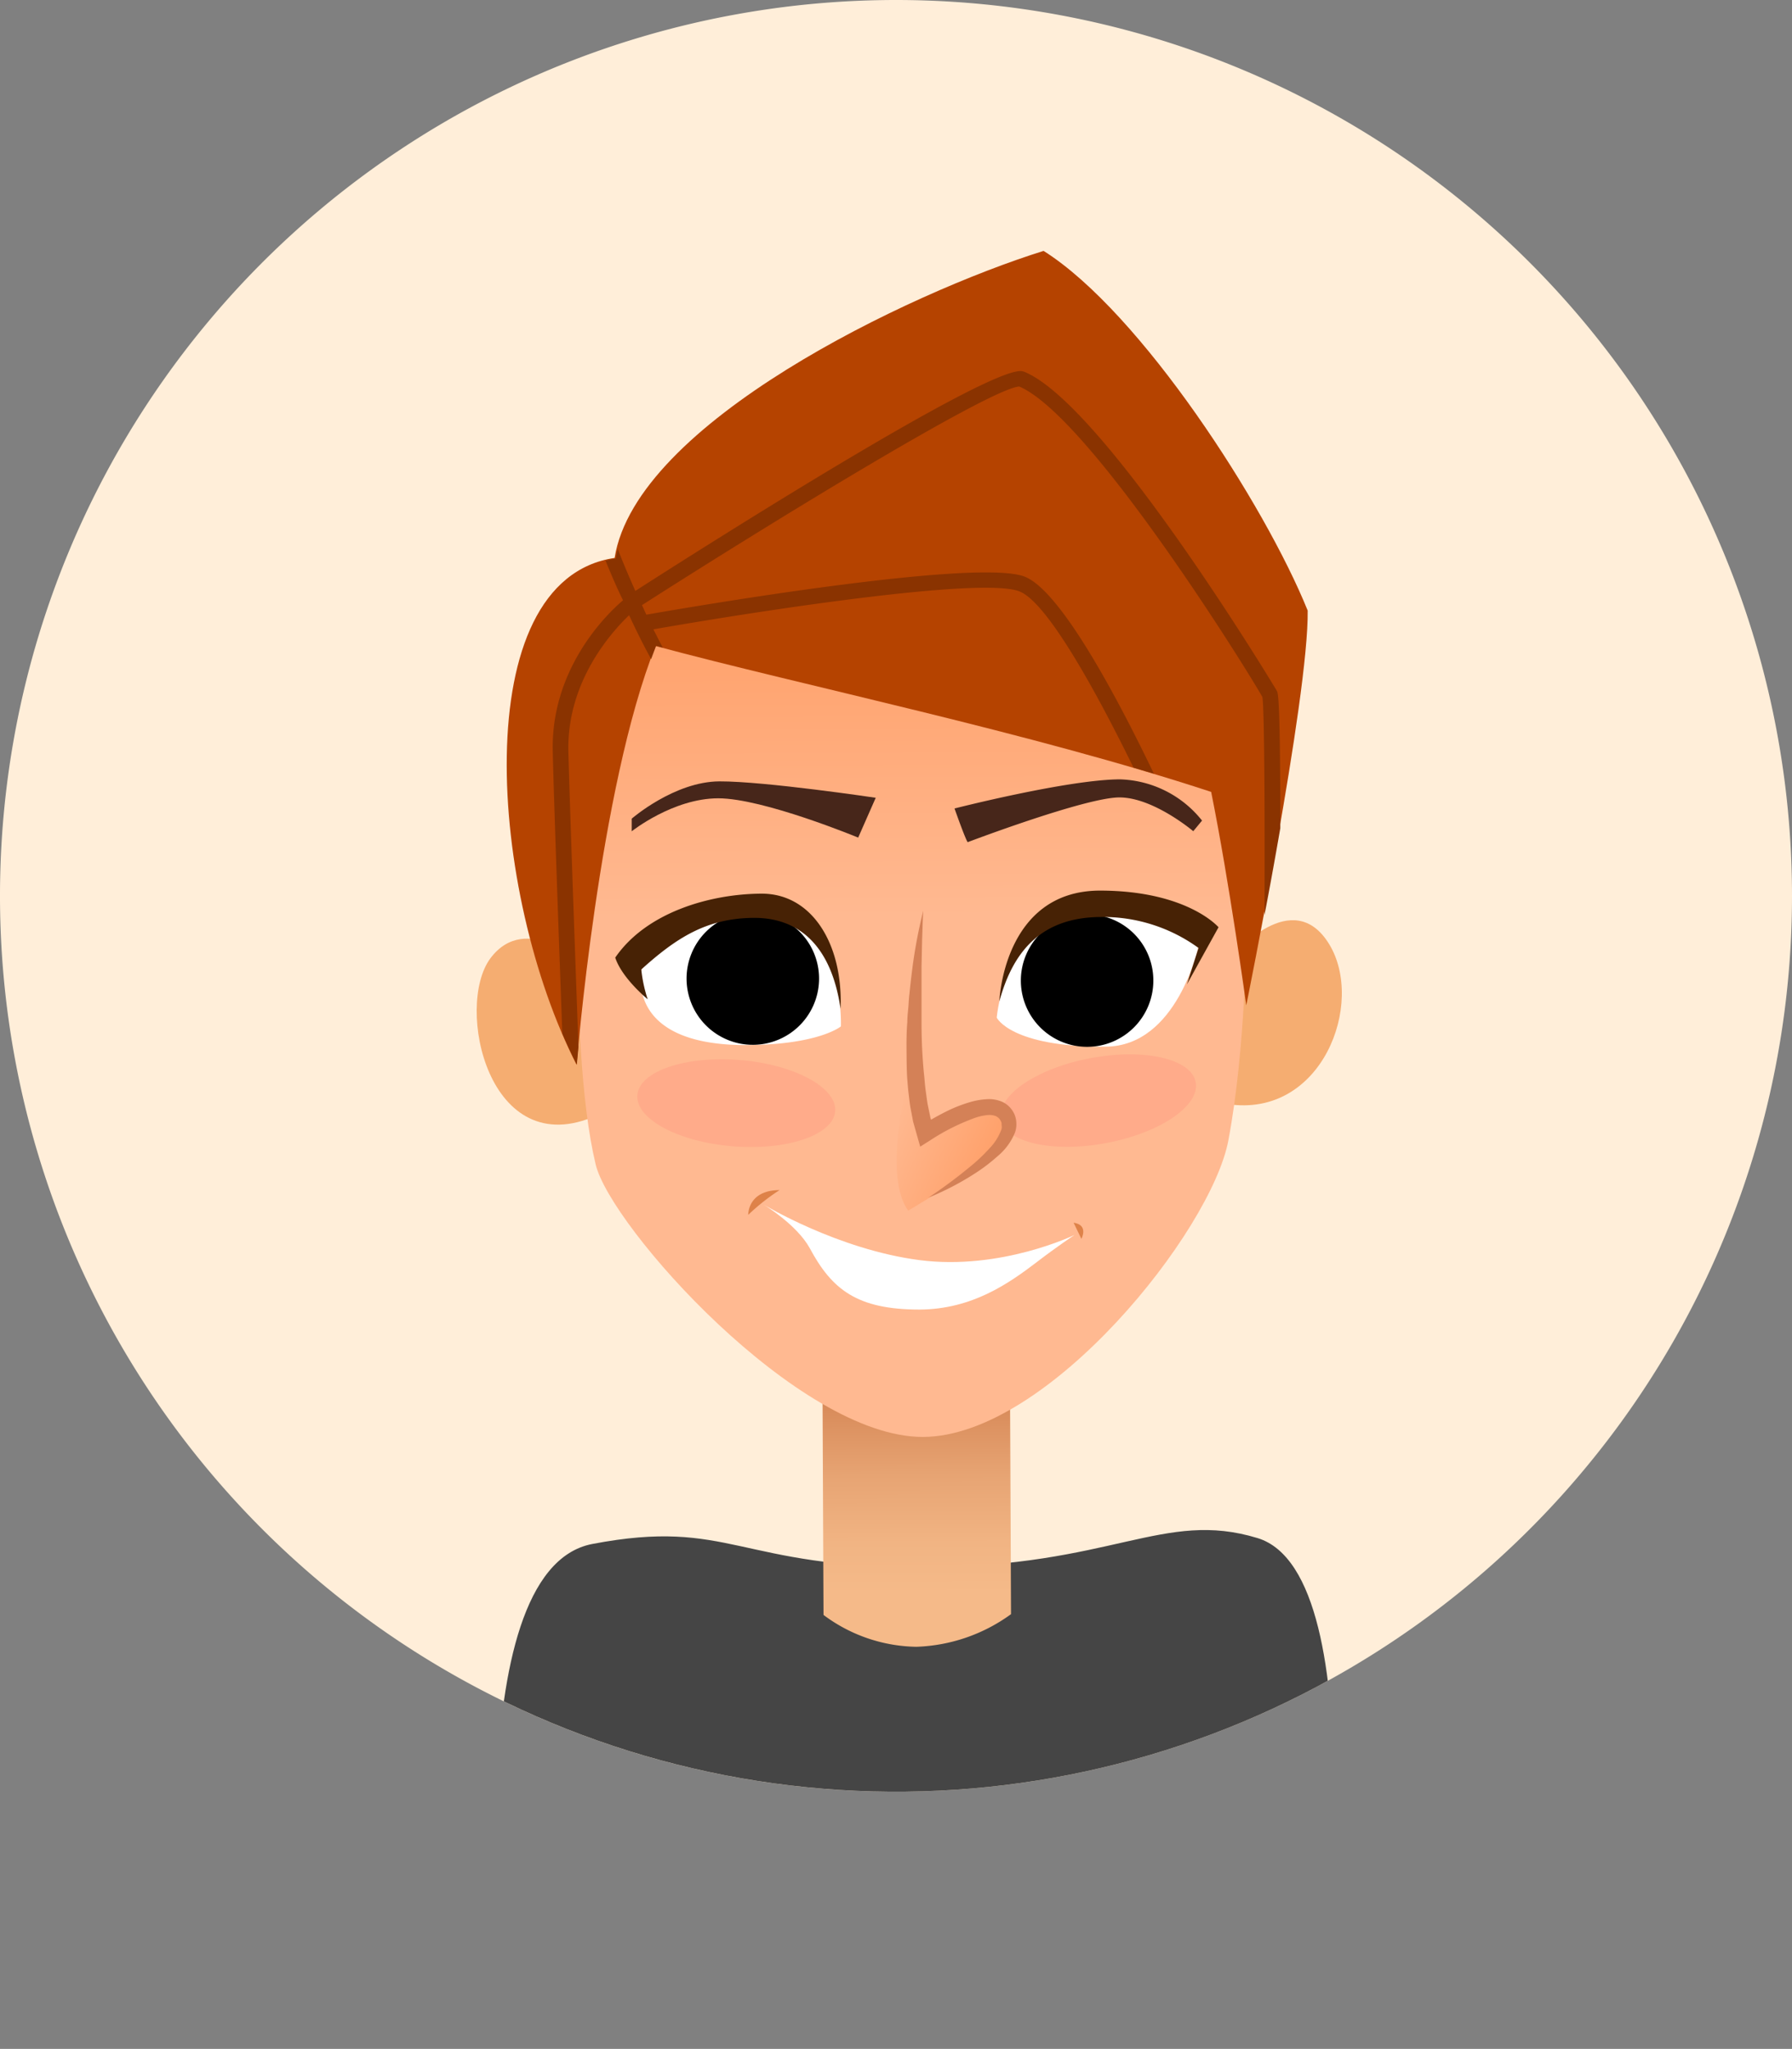
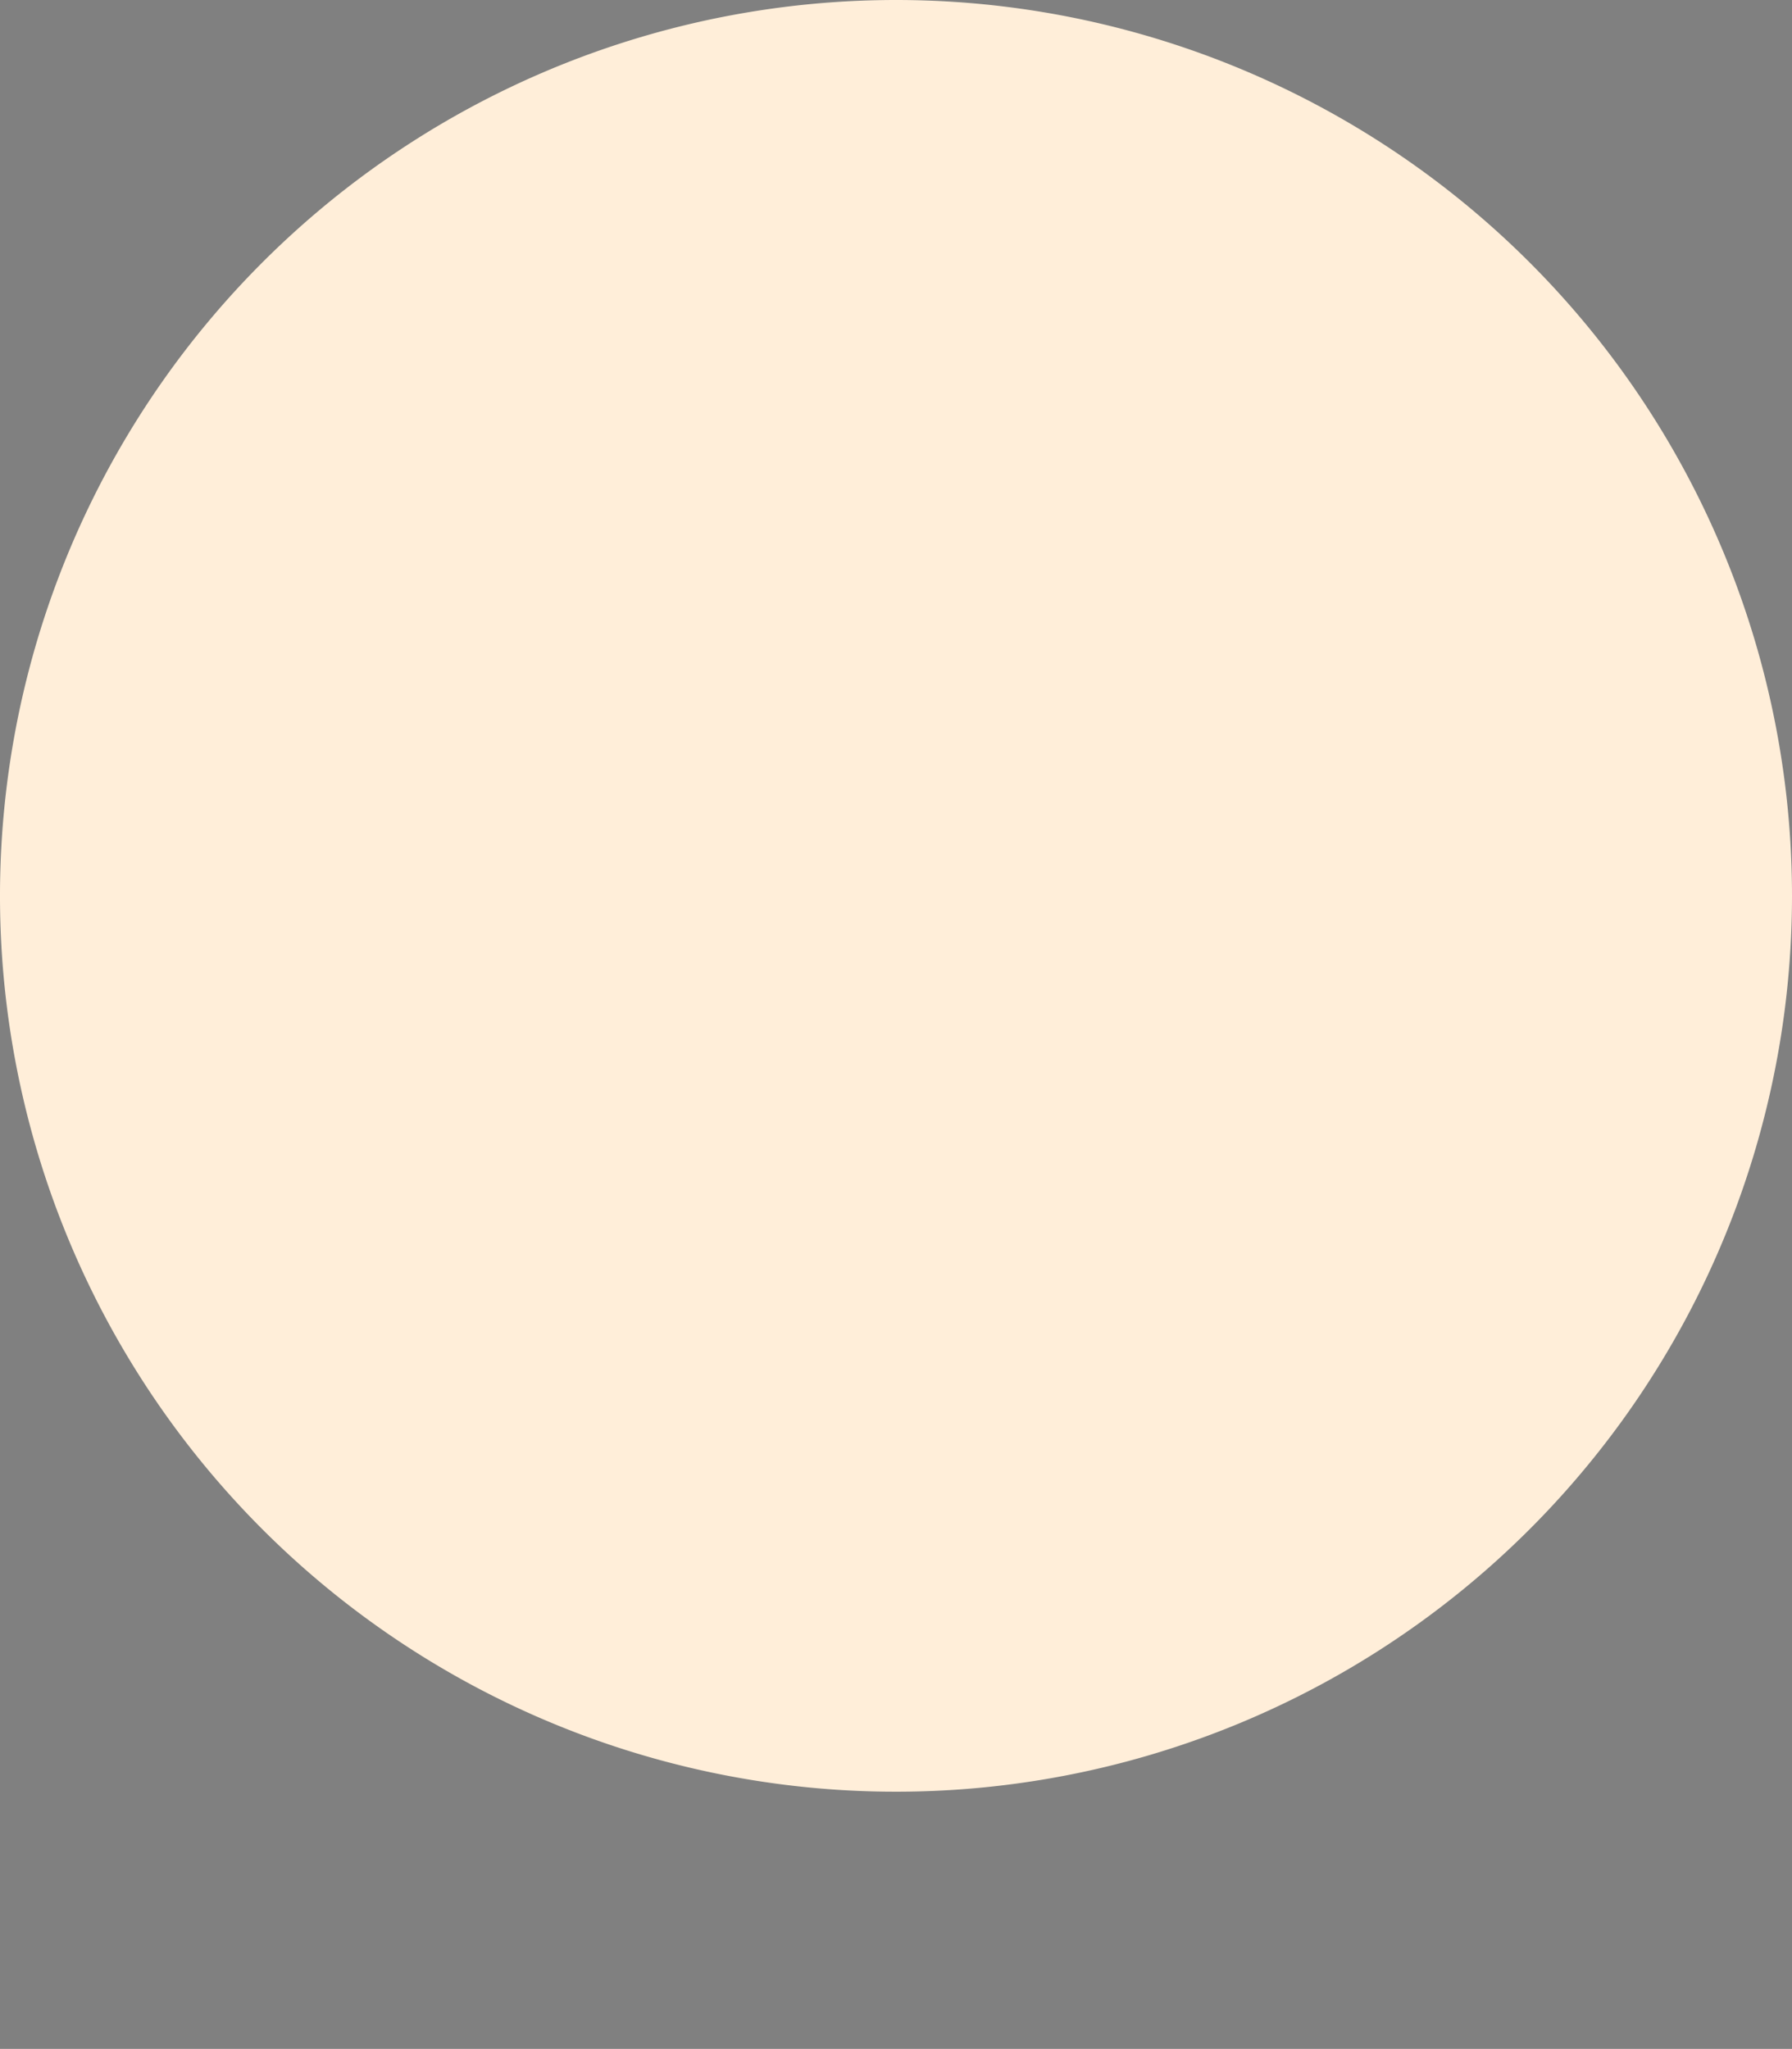
<svg xmlns="http://www.w3.org/2000/svg" xmlns:xlink="http://www.w3.org/1999/xlink" viewBox="0 0 204.24 233.56">
  <rect x="0" y="0" width="204.24" height="233.56" fill="#808080" stroke="none" />
  <defs>
    <style>.cls-1{fill:none;}.cls-2{fill:#ffeed9;}.cls-3{clip-path:url(#clip-path);}.cls-4{fill:#f5ad71;}.cls-5{fill:#454545;}.cls-6{fill:url(#linear-gradient);}.cls-7{fill:url(#_ÂÁ_Ï_ÌÌ_È_ËÂÌÚ_14);}.cls-8{fill:url(#_ÂÁ_Ï_ÌÌ_È_ËÂÌÚ_14-2);}.cls-9{fill:#ffab8a;}.cls-10{fill:#fff;}.cls-11{fill:#47261a;}.cls-12{fill:#472205;}.cls-13{fill:#d48157;}.cls-14{fill:#de8249;}.cls-15{fill:#b1d6e3;}.cls-16{fill:#b54300;}.cls-17{fill:#8a3300;}</style>
    <clipPath id="clip-path" transform="translate(0 0)">
-       <path class="cls-1" d="M204.24,101.66A102.12,102.12,0,1,1,101.66,0,102.13,102.13,0,0,1,204.24,101.66Z" />
-     </clipPath>
+       </clipPath>
    <linearGradient id="linear-gradient" x1="119.41" y1="160.68" x2="119.41" y2="138.12" gradientTransform="translate(-15.6 21.61) rotate(-0.26)" gradientUnits="userSpaceOnUse">
      <stop offset="0" stop-color="#f5ba89" />
      <stop offset="0.26" stop-color="#f1b483" />
      <stop offset="0.6" stop-color="#e7a473" />
      <stop offset="0.98" stop-color="#d78958" />
      <stop offset="1" stop-color="#d68756" />
    </linearGradient>
    <linearGradient id="_ÂÁ_Ï_ÌÌ_È_ËÂÌÚ_14" x1="119.16" y1="43.38" x2="119.16" y2="83.36" gradientTransform="translate(-15.6 21.61) rotate(-0.26)" gradientUnits="userSpaceOnUse">
      <stop offset="0" stop-color="#ff9c63" />
      <stop offset="1" stop-color="#ffb991" />
    </linearGradient>
    <linearGradient id="_ÂÁ_Ï_ÌÌ_È_ËÂÌÚ_14-2" x1="129.68" y1="112.96" x2="116.57" y2="106.9" xlink:href="#_ÂÁ_Ï_ÌÌ_È_ËÂÌÚ_14" />
  </defs>
  <title>Fichier 24</title>
  <g id="Calque_2" data-name="Calque 2">
    <g id="Characters">
      <path class="cls-2" d="M204.24,102.12A102.12,102.12,0,1,1,102.12,0,102.12,102.12,0,0,1,204.24,102.12Z" transform="translate(0 0)" />
      <g class="cls-3">
        <path class="cls-4" d="M66.65,110.05s-6.66-6.28-10.75-.82S55.66,132.7,68,127.15C67.73,113.29,66.65,110.05,66.65,110.05Z" transform="translate(0 0)" />
        <path class="cls-4" d="M139.88,125.85l.71-17s6.74-8,10.89-1.24S150.64,127.53,139.88,125.85Z" transform="translate(0 0)" />
        <path class="cls-5" d="M57.51,228.21S51.8,179,67.51,176s16.54,2.75,37.91,2.66,27.18-6.6,37.91-3.33c13.72,4.19,7.14,53.95,7.14,53.95s-25.7,4.18-47,4.28S57.51,228.21,57.51,228.21Z" transform="translate(0 0)" />
        <path class="cls-6" d="M115.23,184a19.38,19.38,0,0,1-10.8,3.72,18.09,18.09,0,0,1-10.57-3.63l-.12-26.75,21.37-.1Z" transform="translate(0 0)" />
        <path class="cls-7" d="M65.72,102.74c.06,12,.48,22.94,2.17,30S91,163.87,105.22,163.8,138.05,140.34,140,130s2.11-23.32,2.09-27.76-4.06-40.5-19.62-43.94-29.8-3.75-40.14,1.47S65.65,86.27,65.72,102.74Z" transform="translate(0 0)" />
        <path class="cls-8" d="M103.51,138s13.43-7.69,11.26-10.69-9.29,1.85-9.29,1.85l-1.28-9S100.18,133.44,103.51,138Z" transform="translate(0 0)" />
        <path class="cls-9" d="M95.19,126.67c-.22,2.71-5.45,4.5-11.67,4s-11.1-3.13-10.88-5.84,5.45-4.5,11.68-4S95.41,124,95.19,126.67Z" transform="translate(0 0)" />
        <path class="cls-9" d="M136.28,123.37c.5,2.67-4.07,5.78-10.2,6.93s-11.53-.08-12-2.75,4.07-5.78,10.21-6.93S135.78,120.69,136.28,123.37Z" transform="translate(0 0)" />
        <path class="cls-10" d="M95.84,117s.49-13.19-8.94-13.14a16.88,16.88,0,0,0-13.77,6.65s-2.12,8.68,12,8.62C93.35,119.09,95.84,117,95.84,117Z" transform="translate(0 0)" />
        <path class="cls-10" d="M113.6,116s1.05-12.64,11.32-12.68c7.84,0,11.68,4.53,11.68,4.53s-2.4,11.42-10.59,11.46C115.19,119.37,113.6,116,113.6,116Z" transform="translate(0 0)" />
        <path class="cls-11" d="M99.81,90.94l-2,4.54S87,91,81.86,91,72,94.76,72,94.76V93.32s4.86-4.23,10-4.25S99.81,90.94,99.81,90.94Z" transform="translate(0 0)" />
        <path class="cls-11" d="M110.29,96c-.28-.37-1.5-3.84-1.5-3.84s12.93-3.3,18.85-3.32A12.39,12.39,0,0,1,137,93.54l-1,1.21s-4.55-3.86-8.43-3.85S110.29,96,110.29,96Z" transform="translate(0 0)" />
        <path d="M93.35,111.46A7.55,7.55,0,1,1,85.77,104,7.55,7.55,0,0,1,93.35,111.46Z" transform="translate(0 0)" />
        <path class="cls-12" d="M73.82,113.91s-2.93-2.39-3.7-4.75c3.58-5.22,10.92-7.27,16.68-7.29s9.3,5.78,9,13.12c-1-6.87-4.48-10.39-9.89-10.36s-8.88,2.33-12.82,5.88A16,16,0,0,0,73.82,113.91Z" transform="translate(0 0)" />
        <path d="M131.45,111.75a7.55,7.55,0,1,1-7.58-7.52A7.53,7.53,0,0,1,131.45,111.75Z" transform="translate(0 0)" />
        <path class="cls-13" d="M105.23,103.81c-.08,1.07-.08,2.13-.13,3.19l-.07,3.19c0,1.06,0,2.12,0,3.18s0,2.11,0,3.16c0,2.11.1,4.22.32,6.29.05.52.08,1,.16,1.55s.13,1,.22,1.53l.31,1.49.41,1.44-1.47-.51c.87-.54,1.76-1.06,2.69-1.53a16.39,16.39,0,0,1,3-1.19,8,8,0,0,1,1.67-.29,3.8,3.8,0,0,1,1.89.29,2.78,2.78,0,0,1,1.44,1.55,2.85,2.85,0,0,1,.17,1,2.74,2.74,0,0,1-.18,1,6.9,6.9,0,0,1-2,2.68,19.79,19.79,0,0,1-2.46,1.88,32.41,32.41,0,0,1-5.38,2.81,57.14,57.14,0,0,0,4.81-3.58,19.16,19.16,0,0,0,2.11-2,6.17,6.17,0,0,0,1.41-2.23,1.34,1.34,0,0,0,0-.51.68.68,0,0,0,0-.18.89.89,0,0,0-.1-.26,1.15,1.15,0,0,0-.6-.55,2.18,2.18,0,0,0-1-.09,6.18,6.18,0,0,0-1.28.29A24.43,24.43,0,0,0,106,130l-1.12.71-.35-1.23-.46-1.63-.31-1.63c-.09-.54-.14-1.08-.21-1.63s-.1-1.08-.15-1.62c-.07-1.09-.07-2.17-.08-3.24s0-2.15.09-3.23c0-.53.06-1.07.11-1.6s.06-1.07.13-1.6c.11-1.07.23-2.13.37-3.19A56.41,56.41,0,0,1,105.23,103.81Z" transform="translate(0 0)" />
        <path class="cls-10" d="M87.06,137.33s8.42,5.1,17.72,6.31,17.68-2.86,17.68-2.86-2,1.32-4.4,3.17c-3.07,2.33-7.26,5.3-13.25,5.33-7.15,0-10-2.3-12.52-7C90.81,139.59,87.06,137.33,87.06,137.33Z" transform="translate(0 0)" />
        <path class="cls-14" d="M85.28,138.48s-.09-2.8,3.57-2.82A24,24,0,0,0,85.28,138.48Z" transform="translate(0 0)" />
        <path class="cls-14" d="M122.36,139.38l.89,1.84S124.12,139.63,122.36,139.38Z" transform="translate(0 0)" />
        <path class="cls-12" d="M113.9,114.15s.44-12.58,11.43-12.63c10,0,13.55,4.18,13.55,4.18l-3.6,6.5,1.32-4.14a18.5,18.5,0,0,0-11.12-3.53C118.68,104.56,115.45,108.44,113.9,114.15Z" transform="translate(0 0)" />
        <path class="cls-15" d="M133,218.17l-1.88-.23c.14-1.12.26-2.21.36-3.29l1.89.18C133.23,215.92,133.11,217,133,218.17Zm.63-6.7-1.89-.12q.1-1.68.15-3.3l1.89,0C133.72,209.2,133.67,210.32,133.6,211.47Zm-1.7-6.73c0-1.13,0-2.23-.08-3.31l1.89-.07c0,1.09.07,2.22.08,3.37Z" transform="translate(0 0)" />
        <path class="cls-16" d="M65.72,121.37s2.53-31.57,9-47.73c16.94,4.56,42.67,9.84,63.32,16.63,2.1,10.43,4,24.33,4,24.33s7.14-35.18,7-45c-4.87-12.06-19-34-30.1-41-15.32,4.79-46.44,19.6-48.89,35C53,66.12,55.77,101.94,65.72,121.37Z" transform="translate(0 0)" />
-         <path class="cls-17" d="M145.92,94.41c0-14.9-.26-15.4-.39-15.65S125.82,46,116.69,42.36l-.28-.06c-4.11-.3-35.51,19.61-44,25.06-.74-1.67-1.43-3.29-2-4.77-.09.36-.17.72-.23,1.08a11.55,11.55,0,0,0-1.17.24c.59,1.42,1.24,3,2,4.52C69,70.12,62.74,76.37,63,85.74c.13,5.48.64,19.76,1.09,32.08.53,1.23,1.08,2.42,1.65,3.55,0,0,.07-.74.19-2.05-.46-12.65-1-27.91-1.15-33.62-.2-8,4.92-13.65,6.92-15.57.79,1.7,1.63,3.4,2.51,5,.19-.51.38-1,.57-1.51l.76.2c-.36-.68-.72-1.38-1.07-2.08,11.06-1.94,37-6,41.62-4.36,3,1,8.37,10.46,13.1,20.12l2.32.69c-4.37-9.1-10.79-21.09-14.84-22.5-5.82-2-37.79,3.46-43,4.38-.17-.37-.34-.73-.5-1.09,15.28-9.78,39.7-24.7,43-24.92,8.14,3.48,26.44,33.06,27.71,35.4.23,1.44.28,13.43.24,24.85C144.69,101.34,145.31,97.93,145.92,94.41Z" transform="translate(0 0)" />
+         <path class="cls-17" d="M145.92,94.41c0-14.9-.26-15.4-.39-15.65S125.82,46,116.69,42.36l-.28-.06a11.55,11.55,0,0,0-1.17.24c.59,1.42,1.24,3,2,4.52C69,70.12,62.74,76.37,63,85.74c.13,5.48.64,19.76,1.09,32.08.53,1.23,1.08,2.42,1.65,3.55,0,0,.07-.74.19-2.05-.46-12.65-1-27.91-1.15-33.62-.2-8,4.92-13.65,6.92-15.57.79,1.7,1.63,3.4,2.51,5,.19-.51.38-1,.57-1.51l.76.2c-.36-.68-.72-1.38-1.07-2.08,11.06-1.94,37-6,41.62-4.36,3,1,8.37,10.46,13.1,20.12l2.32.69c-4.37-9.1-10.79-21.09-14.84-22.5-5.82-2-37.79,3.46-43,4.38-.17-.37-.34-.73-.5-1.09,15.28-9.78,39.7-24.7,43-24.92,8.14,3.48,26.44,33.06,27.71,35.4.23,1.44.28,13.43.24,24.85C144.69,101.34,145.31,97.93,145.92,94.41Z" transform="translate(0 0)" />
      </g>
    </g>
  </g>
</svg>